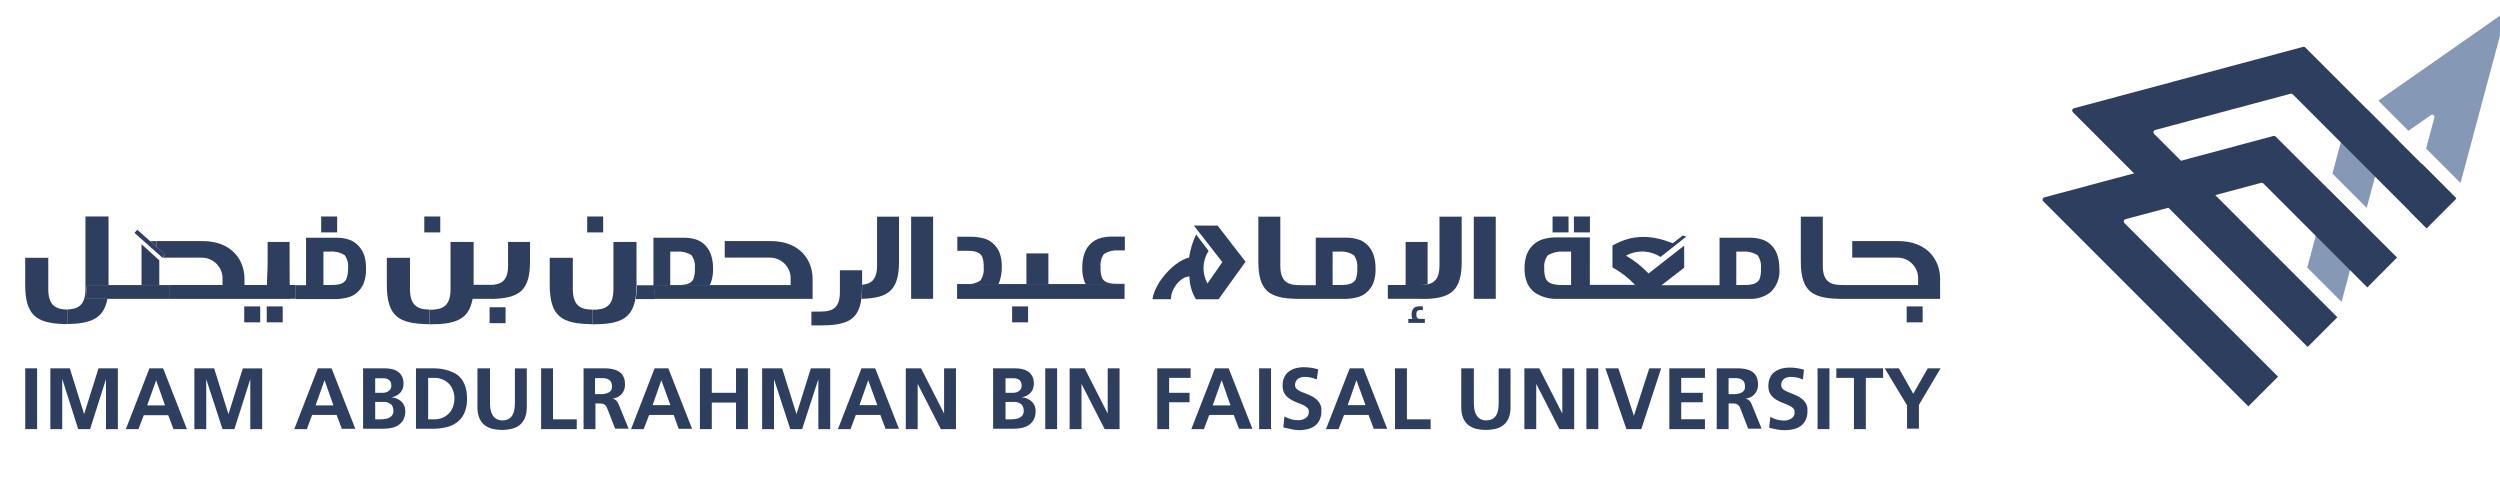
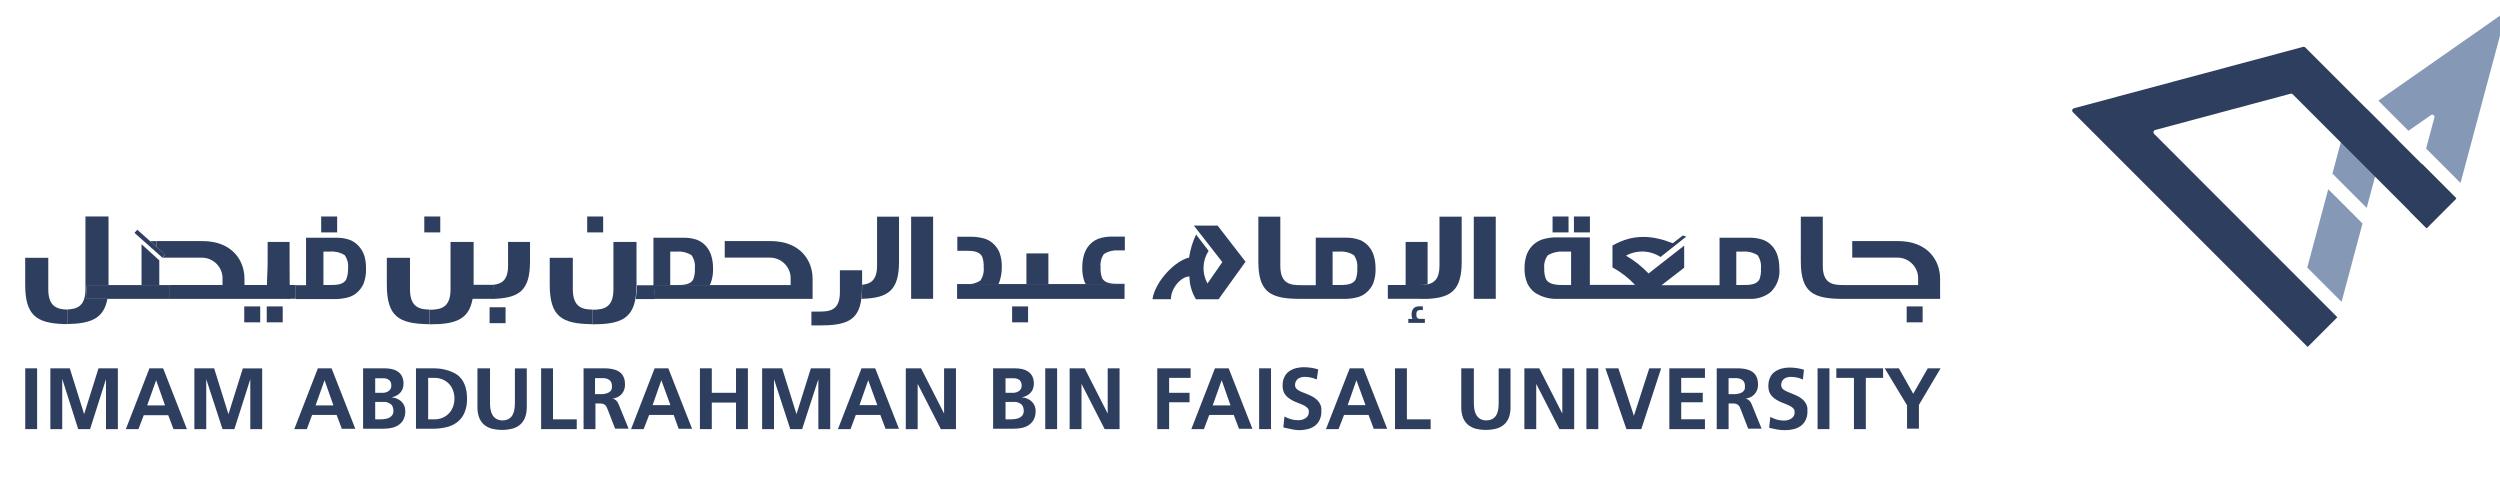
<svg xmlns="http://www.w3.org/2000/svg" id="Layer_1" x="0px" y="0px" width="874.667px" height="167.167px" viewBox="0 0 874.667 167.167" xml:space="preserve">
  <title>LOGO-01</title>
  <path fill="#2E3E5F" d="M8.833,128.864h4.154v21.267H8.833V128.864z" />
  <path fill="#2E3E5F" d="M17.62,128.864h6.791l5.026,16.033l0,0l5.026-16.033h6.771v21.267H37.08v-17.469l0,0l-5.567,17.469H27.36 l-5.587-17.571l0,0v17.571h-4.154L17.62,128.864L17.62,128.864z" />
  <path fill="#2E3E5F" d="M52.284,128.864h4.797l8.309,21.267h-4.694l-1.828-4.86H50.29l-1.849,4.86h-4.403L52.284,128.864z  M54.631,133.018L54.631,133.018l-3.135,8.807h6.23L54.631,133.018z" />
  <path fill="#2E3E5F" d="M68.13,128.864h6.791l5.006,16.055l0,0l5.026-16.033h6.771v21.246H87.57v-17.466l0,0l-5.567,17.466h-4.154 l-5.691-17.466l0,0v17.466h-4.154v-21.266h0.127V128.864z" />
  <path fill="#2E3E5F" d="M111.208,128.864h4.797l8.309,21.165h-4.714l-1.828-4.86h-8.579l-1.848,4.963h-4.383L111.208,128.864z  M113.553,133.018L113.553,133.018l-3.136,8.807h6.231L113.553,133.018z" />
  <path fill="#2E3E5F" d="M127.033,128.864h7.414c0.886-0.01,1.77,0.075,2.638,0.249c0.74,0.162,1.443,0.459,2.077,0.873 c0.626,0.418,1.135,0.99,1.475,1.661c0.385,0.817,0.57,1.714,0.54,2.618c0.008,0.608-0.096,1.216-0.311,1.786 c-0.2,0.517-0.496,0.988-0.873,1.393c-0.38,0.408-0.83,0.746-1.329,0.995c-0.539,0.266-1.112,0.455-1.703,0.562l0,0 c0.649,0.056,1.287,0.21,1.89,0.456c0.566,0.232,1.087,0.563,1.538,0.977c0.444,0.414,0.798,0.916,1.038,1.476 c0.259,0.607,0.386,1.267,0.374,1.931c0.026,0.979-0.181,1.957-0.602,2.844c-0.377,0.761-0.932,1.417-1.62,1.911 c-0.714,0.505-1.518,0.864-2.368,1.059c-0.938,0.226-1.901,0.338-2.866,0.333h-7.311V128.864L127.033,128.864z M131.187,137.422 h1.828c0.442,0.033,0.887,0.033,1.329,0c0.441-0.063,0.869-0.197,1.267-0.395c0.372-0.182,0.694-0.452,0.934-0.791 c0.261-0.383,0.385-0.845,0.353-1.307c0.036-0.53-0.088-1.056-0.353-1.517c-0.226-0.351-0.551-0.626-0.934-0.788 c-0.416-0.175-0.858-0.271-1.308-0.292h-1.496h-1.537v5.215L131.187,137.422z M131.187,146.706h2.077 c0.508-0.004,1.015-0.045,1.517-0.124c0.491-0.069,0.968-0.219,1.413-0.437c0.414-0.207,0.771-0.515,1.038-0.892 c0.292-0.442,0.437-0.967,0.416-1.497c0.005-0.525-0.093-1.05-0.29-1.537c-0.216-0.485-0.599-0.876-1.081-1.1l-0.685-0.312 c-0.233-0.095-0.477-0.155-0.727-0.186h-0.789h-2.804v6.126L131.187,146.706z" />
  <path fill="#2E3E5F" d="M145.538,128.864h6.084c0.694,0,1.387,0.032,2.078,0.103c0.7,0.08,1.393,0.205,2.077,0.376 c0.708,0.17,1.402,0.392,2.077,0.663c0.66,0.265,1.293,0.592,1.89,0.977c0.681,0.446,1.278,1.009,1.766,1.662 c0.467,0.639,0.844,1.337,1.122,2.077c0.286,0.744,0.488,1.516,0.602,2.305c0.111,0.799,0.167,1.603,0.166,2.409 c0.051,1.7-0.253,3.39-0.893,4.967c-0.544,1.277-1.402,2.399-2.493,3.26c-1.143,0.872-2.461,1.489-3.863,1.807 c-1.627,0.377-3.294,0.559-4.964,0.54h-5.65v-21.145H145.538z M149.692,146.706h2.347c0.978,0.012,1.947-0.18,2.846-0.561 c0.832-0.354,1.581-0.878,2.202-1.537c0.619-0.667,1.098-1.45,1.413-2.306c0.339-0.916,0.509-1.887,0.498-2.867 c0.008-0.977-0.162-1.947-0.498-2.865c-0.313-0.849-0.793-1.626-1.413-2.286c-0.623-0.649-1.372-1.166-2.202-1.516 c-0.9-0.379-1.869-0.57-2.846-0.561h-2.243v14.539L149.692,146.706z" />
  <path fill="#2E3E5F" d="M167.285,128.864h4.154v12.23c0,0.738,0.062,1.476,0.187,2.203c0.108,0.676,0.342,1.323,0.685,1.913 c0.329,0.558,0.793,1.021,1.351,1.349c0.634,0.352,1.351,0.53,2.077,0.518c0.766,0.033,1.525-0.139,2.202-0.499 c0.558-0.317,1.024-0.777,1.351-1.328c0.338-0.592,0.564-1.239,0.664-1.912c0.123-0.733,0.187-1.478,0.188-2.222v-12.232h4.154 v13.521c0.028,1.246-0.177,2.485-0.602,3.654c-0.354,0.959-0.939,1.813-1.703,2.493c-0.789,0.669-1.72,1.152-2.721,1.413 c-2.379,0.599-4.869,0.599-7.249,0c-0.994-0.263-1.917-0.746-2.7-1.413c-0.763-0.68-1.348-1.534-1.703-2.493 c-0.418-1.173-0.616-2.412-0.581-3.654v-13.521L167.285,128.864z" />
  <path fill="#2E3E5F" d="M189.321,128.864h4.154v17.84h8.308v3.427h-12.461L189.321,128.864L189.321,128.864z" />
  <path fill="#2E3E5F" d="M204.109,128.864h5.795h2.077c0.696,0.025,1.391,0.103,2.077,0.227c0.62,0.112,1.227,0.292,1.807,0.54 c0.553,0.231,1.054,0.57,1.474,0.998c0.435,0.459,0.768,1.005,0.977,1.599c0.254,0.755,0.373,1.549,0.352,2.347 c0.008,0.63-0.097,1.256-0.311,1.847c-0.2,0.546-0.503,1.047-0.893,1.476c-0.395,0.43-0.868,0.781-1.392,1.038 c-0.56,0.278-1.164,0.463-1.786,0.54l0,0c0.279,0.036,0.548,0.127,0.79,0.271c0.23,0.136,0.44,0.304,0.623,0.497 c0.186,0.201,0.347,0.425,0.477,0.667c0.139,0.249,0.256,0.497,0.354,0.746l3.385,8.309h-4.714l-2.555-6.604 c-0.129-0.355-0.283-0.702-0.456-1.039c-0.139-0.265-0.33-0.497-0.561-0.685c-0.234-0.18-0.503-0.307-0.79-0.375 c-0.375-0.079-0.759-0.113-1.142-0.103h-1.372v8.973h-4.154v-21.266L204.109,128.864L204.109,128.864L204.109,128.864z  M208.263,137.899h1.392h1.101c0.392-0.028,0.782-0.093,1.164-0.187c0.376-0.093,0.74-0.23,1.08-0.416 c0.323-0.168,0.595-0.419,0.789-0.727c0.148-0.227,0.248-0.479,0.291-0.748c0.022-0.268,0.022-0.54,0-0.809 c0.034-0.557-0.111-1.11-0.416-1.58c-0.267-0.371-0.635-0.659-1.059-0.829c-0.464-0.186-0.955-0.29-1.455-0.312h-1.578h-1.393v5.69 L208.263,137.899z" />
  <path fill="#2E3E5F" d="M229.032,128.864h4.798l8.308,21.165h-4.694l-1.744-4.86h-8.578l-1.932,4.963h-4.402L229.032,128.864z  M231.379,133.018L231.379,133.018l-3.053,8.724h6.231L231.379,133.018z" />
  <path fill="#2E3E5F" d="M244.88,128.864h4.154v8.559h8.475v-8.559h4.154v21.267h-4.154v-9.285h-8.475v9.285h-4.154V128.864 L244.88,128.864z" />
  <path fill="#2E3E5F" d="M266.853,128.864h6.791l5.026,16.033l0,0l5.026-16.033h6.771v21.267h-4.153v-17.469l0,0l-5.671,17.469 h-4.154l-5.69-17.469l0,0v17.469h-4.154v-21.267H266.853z" />
  <path fill="#2E3E5F" d="M301.414,128.864h4.798l8.308,21.165h-4.693l-1.828-4.86h-8.578l-1.848,4.963h-4.402L301.414,128.864z  M303.761,133.018L303.761,133.018l-3.053,8.724h6.231L303.761,133.018z" />
  <path fill="#2E3E5F" d="M317.033,128.864h5.214l8.059,15.825l0,0v-15.825h4.154v21.267h-5.298l-8.101-15.826l0,0v15.826h-4.153 v-21.267H317.033z" />
  <path fill="#2E3E5F" d="M347.563,128.864h7.415c0.887-0.01,1.77,0.075,2.638,0.249c0.74,0.162,1.443,0.459,2.077,0.873 c0.628,0.418,1.135,0.99,1.475,1.661c0.385,0.817,0.57,1.714,0.54,2.618c0.01,0.608-0.097,1.216-0.309,1.786 c-0.199,0.517-0.496,0.988-0.873,1.393c-0.381,0.408-0.832,0.746-1.331,0.995c-0.54,0.266-1.113,0.455-1.704,0.562l0,0 c0.65,0.056,1.287,0.21,1.89,0.456c0.565,0.232,1.087,0.563,1.537,0.977c0.445,0.414,0.799,0.916,1.039,1.476 c0.26,0.607,0.389,1.267,0.374,1.931c0.026,0.979-0.18,1.957-0.6,2.844c-0.379,0.761-0.934,1.417-1.623,1.911 c-0.713,0.505-1.515,0.864-2.368,1.059c-0.938,0.226-1.9,0.338-2.867,0.333h-7.413v-21.122H347.563z M351.718,137.422h1.827 c0.443,0.033,0.888,0.033,1.331,0c0.439-0.063,0.87-0.197,1.266-0.395c0.373-0.182,0.693-0.452,0.934-0.791 c0.261-0.383,0.386-0.845,0.353-1.307c0.034-0.53-0.089-1.056-0.353-1.517c-0.225-0.351-0.551-0.626-0.934-0.788 c-0.416-0.175-0.858-0.271-1.308-0.292h-1.496h-1.537v5.215L351.718,137.422z M351.718,146.706h2.077 c0.51-0.004,1.015-0.045,1.516-0.124c0.491-0.069,0.968-0.219,1.412-0.437c0.415-0.207,0.771-0.515,1.04-0.892 c0.292-0.442,0.436-0.967,0.416-1.497c0.007-0.525-0.094-1.05-0.291-1.537c-0.216-0.485-0.597-0.876-1.081-1.1l-0.684-0.312 c-0.233-0.095-0.478-0.155-0.727-0.186h-0.789h-2.804v6.126L351.718,146.706z" />
  <path fill="#2E3E5F" d="M365.696,128.864h4.152v21.267h-4.152V128.864z" />
  <path fill="#2E3E5F" d="M374.273,128.864h5.213l8.061,15.825l0,0v-15.825h4.152v21.267h-5.213l-8.101-15.826l0,0v15.826h-4.153 v-21.267H374.273z" />
  <path fill="#2E3E5F" d="M404.805,128.864h11.755v3.343h-7.518v5.216h7.145v3.321h-7.145v9.387h-4.154v-21.267H404.805 L404.805,128.864z" />
  <path fill="#2E3E5F" d="M425.075,128.864h4.8l8.308,21.165h-4.694l-1.828-4.86h-8.578l-1.869,4.963h-4.404L425.075,128.864z  M427.423,133.018L427.423,133.018l-3.137,8.807h6.231L427.423,133.018z" />
  <path fill="#2E3E5F" d="M440.527,128.864h4.155v21.267h-4.155V128.864z" />
  <path fill="#2E3E5F" d="M460.695,132.768c-0.667-0.294-1.363-0.521-2.077-0.683c-0.723-0.154-1.464-0.231-2.202-0.229 c-0.443,0-0.884,0.063-1.31,0.188c-0.387,0.104-0.746,0.29-1.058,0.539c-0.303,0.247-0.543,0.559-0.705,0.915 c-0.18,0.411-0.266,0.858-0.25,1.309c-0.006,0.35,0.103,0.692,0.31,0.975c0.227,0.3,0.511,0.555,0.831,0.748 c0.385,0.234,0.787,0.436,1.205,0.602l1.433,0.582l1.516,0.643c0.507,0.228,0.994,0.5,1.454,0.809 c0.465,0.311,0.89,0.673,1.267,1.081c0.379,0.422,0.681,0.906,0.894,1.432c0.146,0.367,0.242,0.751,0.29,1.143 c0.021,0.395,0.021,0.789,0,1.184c0.037,1.034-0.186,2.063-0.644,2.991c-0.4,0.825-1,1.539-1.744,2.076 c-0.768,0.524-1.628,0.897-2.535,1.101c-0.988,0.228-1.999,0.341-3.013,0.333c-0.894-0.047-1.784-0.173-2.658-0.373 c-0.899-0.167-1.801-0.36-2.701-0.582l0.395-3.821c0.732,0.414,1.514,0.732,2.325,0.955c0.807,0.225,1.637,0.335,2.472,0.333 c0.428,0,0.853-0.049,1.269-0.146c0.423-0.103,0.831-0.268,1.204-0.499c0.354-0.216,0.658-0.508,0.892-0.85 c0.248-0.367,0.371-0.805,0.352-1.248c0.027-0.227,0.027-0.456,0-0.684c-0.05-0.224-0.143-0.434-0.269-0.622 c-0.137-0.187-0.298-0.354-0.478-0.499c-0.182-0.155-0.375-0.294-0.58-0.416c-0.509-0.284-1.036-0.533-1.579-0.749l-1.621-0.642 l-0.851-0.375l-0.811-0.456c-0.462-0.271-0.898-0.587-1.307-0.933c-0.359-0.315-0.677-0.68-0.934-1.082 c-0.254-0.403-0.443-0.846-0.562-1.309c-0.131-0.521-0.193-1.06-0.186-1.599c0-0.487,0.043-0.973,0.126-1.454 c0.083-0.471,0.223-0.93,0.416-1.37c0.188-0.438,0.433-0.85,0.725-1.225c0.3-0.381,0.656-0.71,1.058-0.977 c0.735-0.497,1.551-0.862,2.411-1.081c0.862-0.219,1.748-0.33,2.638-0.33c0.86,0.002,1.721,0.063,2.575,0.186 c0.855,0.122,1.694,0.314,2.514,0.582L460.695,132.768z" />
  <path fill="#2E3E5F" d="M472.222,128.864h4.8l8.309,21.165h-4.695l-1.827-4.86h-8.577l-1.912,4.963h-4.403L472.222,128.864z  M474.57,133.018L474.57,133.018l-3.053,8.724h6.229L474.57,133.018z" />
  <path fill="#2E3E5F" d="M488.068,128.864h4.154v17.84h8.309v3.427h-12.463V128.864z" />
  <path fill="#2E3E5F" d="M511.498,128.864h4.153v12.23c0,0.738,0.063,1.476,0.188,2.203c0.106,0.676,0.341,1.323,0.683,1.913 c0.331,0.556,0.795,1.019,1.35,1.349c0.637,0.352,1.352,0.53,2.079,0.518c0.764,0.031,1.523-0.141,2.202-0.499 c0.557-0.317,1.021-0.777,1.348-1.328c0.34-0.592,0.564-1.239,0.667-1.912c0.114-0.735,0.17-1.478,0.166-2.222v-12.232h4.151v13.521 c0.035,1.244-0.162,2.483-0.58,3.654c-0.354,0.959-0.939,1.813-1.703,2.493c-0.791,0.669-1.719,1.152-2.721,1.413 c-2.38,0.599-4.87,0.599-7.249,0c-0.994-0.263-1.916-0.746-2.699-1.413c-0.764-0.68-1.35-1.534-1.705-2.493 c-0.418-1.173-0.615-2.412-0.582-3.654v-13.521L511.498,128.864z" />
  <path fill="#2E3E5F" d="M533.326,128.864h5.213l8.06,15.825l0,0v-15.825h4.153v21.267h-5.17l-8.104-15.826l0,0v15.826h-4.151 V128.864L533.326,128.864z" />
  <path fill="#2E3E5F" d="M555.031,128.864h4.153v21.267h-4.153V128.864z" />
  <path fill="#2E3E5F" d="M561.676,128.864h4.548l5.424,16.615l0,0l5.379-16.615h4.153l-6.938,21.267h-5.213L561.676,128.864z" />
  <path fill="#2E3E5F" d="M584.046,128.864h12.46v3.343H588.2v5.216h7.539v3.321H588.2v5.939h8.307v3.447h-12.46V128.864z" />
  <path fill="#2E3E5F" d="M600.536,128.864h5.795h2.079c0.697,0.025,1.39,0.103,2.076,0.227c0.621,0.112,1.228,0.292,1.808,0.54 c0.546,0.233,1.039,0.572,1.454,0.998c0.436,0.457,0.768,1.005,0.977,1.599c0.256,0.755,0.373,1.549,0.353,2.347 c0.01,0.63-0.099,1.256-0.312,1.847c-0.199,0.546-0.503,1.047-0.894,1.476c-0.393,0.43-0.866,0.781-1.389,1.038 c-0.563,0.278-1.167,0.463-1.788,0.54l0,0c0.278,0.036,0.547,0.127,0.789,0.271c0.229,0.136,0.44,0.304,0.624,0.497 c0.186,0.201,0.349,0.425,0.476,0.667c0.142,0.249,0.258,0.497,0.354,0.746l3.386,8.309h-4.695l-2.554-6.604 c-0.132-0.355-0.284-0.702-0.457-1.039c-0.141-0.265-0.33-0.497-0.561-0.685c-0.231-0.18-0.503-0.307-0.791-0.375 c-0.375-0.079-0.758-0.113-1.141-0.103h-1.348v8.973h-4.155v-21.266h-0.085v-0.001H600.536z M604.691,137.899h1.389h1.102 c0.391-0.028,0.781-0.091,1.162-0.187c0.377-0.093,0.739-0.23,1.081-0.416c0.319-0.172,0.592-0.421,0.789-0.727 c0.143-0.227,0.232-0.481,0.269-0.748c0.023-0.268,0.023-0.54,0-0.809c0.035-0.557-0.112-1.11-0.414-1.58 c-0.269-0.371-0.636-0.659-1.06-0.829c-0.464-0.186-0.955-0.29-1.454-0.312h-1.558h-1.225v5.69L604.691,137.899z" />
  <path fill="#2E3E5F" d="M630.777,132.768c-0.669-0.294-1.365-0.521-2.076-0.683c-0.726-0.154-1.464-0.231-2.204-0.229 c-0.441,0-0.884,0.063-1.308,0.188c-0.387,0.104-0.748,0.29-1.058,0.539c-0.304,0.247-0.545,0.559-0.708,0.915 c-0.178,0.411-0.265,0.858-0.249,1.309c-0.004,0.35,0.104,0.692,0.312,0.975c0.226,0.3,0.51,0.555,0.829,0.748 c0.387,0.234,0.789,0.436,1.207,0.602l1.431,0.582l1.516,0.643c0.509,0.228,0.994,0.5,1.454,0.809 c0.458,0.311,0.878,0.673,1.249,1.081c0.379,0.422,0.681,0.906,0.892,1.432c0.146,0.367,0.243,0.751,0.29,1.143 c0.023,0.395,0.023,0.789,0,1.184c0.037,1.034-0.184,2.063-0.642,2.991c-0.4,0.825-1.002,1.539-1.746,2.076 c-0.766,0.524-1.629,0.897-2.535,1.101c-0.986,0.228-1.999,0.341-3.011,0.333c-0.92,0-1.837-0.083-2.744-0.25 c-0.896-0.166-1.798-0.357-2.699-0.58l0.393-3.82c0.728,0.41,1.503,0.73,2.305,0.955c0.807,0.223,1.636,0.334,2.472,0.332 c0.429,0,0.853-0.05,1.267-0.146c0.425-0.101,0.833-0.268,1.204-0.497c0.356-0.219,0.659-0.509,0.894-0.85 c0.247-0.367,0.371-0.806,0.352-1.248c0.027-0.228,0.027-0.458,0-0.684c-0.052-0.226-0.143-0.435-0.269-0.625 c-0.139-0.187-0.298-0.351-0.478-0.497c-0.182-0.154-0.377-0.293-0.582-0.415c-0.507-0.286-1.034-0.536-1.578-0.749l-1.62-0.644 l-0.851-0.373l-0.811-0.456c-0.462-0.271-0.898-0.589-1.307-0.936c-0.361-0.313-0.677-0.678-0.934-1.079 c-0.256-0.403-0.445-0.847-0.562-1.309c-0.131-0.521-0.191-1.06-0.186-1.599c0-0.487,0.041-0.973,0.124-1.454 c0.085-0.473,0.225-0.933,0.416-1.372c0.188-0.438,0.433-0.85,0.725-1.225c0.3-0.38,0.657-0.71,1.06-0.977 c0.733-0.497,1.549-0.862,2.411-1.079c0.86-0.221,1.748-0.333,2.636-0.333c0.862,0.002,1.723,0.063,2.577,0.187 c0.854,0.122,1.694,0.315,2.514,0.58L630.777,132.768z" />
  <path fill="#2E3E5F" d="M635.907,128.864h4.153v21.267h-4.153V128.864z" />
  <path fill="#2E3E5F" d="M648.536,132.207h-6.066v-3.343h16.366v3.343h-6.043v17.924h-4.155v-17.82L648.536,132.207z" />
  <path fill="#2E3E5F" d="M667.144,141.68l-7.748-12.814h4.966l5.006,8.89l5.089-8.89h4.486l-7.58,12.793v8.309h-4.155v-8.309 L667.144,141.68z" />
  <rect x="667.083" y="107.208" fill="#2E3E5F" width="5.588" height="5.566" />
  <rect x="515.629" y="75.804" fill="#2E3E5F" width="7.687" height="28.745" />
  <path fill="#2E3E5F" d="M499.472,104.571L499.472,104.571c-0.893,0-1.848,0-2.867,0H499.472z" />
  <path fill="#2E3E5F" d="M499.472,99.482V84.655h-7.686v15.057h4.443C497.317,99.743,498.402,99.667,499.472,99.482z" />
  <path fill="#2E3E5F" d="M481.256,93.791c0.01-1.403-0.18-2.802-0.559-4.152c-0.353-1.258-0.969-2.426-1.807-3.427 c-0.854-1-1.938-1.776-3.157-2.265c-1.601-0.58-3.303-0.847-5.006-0.789h-10.386v16.614h-4.963c-3.697,0-7.435-0.248-7.435-6.749 V75.804h-7.688v15.6c0,10.882,4.155,13.168,14.81,13.168h15.743c1.403-0.026,2.798-0.223,4.153-0.582 c1.178-0.309,2.271-0.891,3.179-1.704c0.998-0.863,1.787-1.943,2.305-3.156C481.073,97.422,481.349,95.607,481.256,93.791z  M474.361,97.634c-0.934,2.077-3.799,2.077-5.669,2.077h-2.454V88.016h2.454c1.752-0.121,3.496,0.314,4.982,1.247 c0.94,1.358,1.361,3.01,1.184,4.651C474.943,95.177,474.773,96.44,474.361,97.634L474.361,97.634z" />
  <path fill="#2E3E5F" d="M222.718,92.959v-8.307l0,0v9.117C222.697,93.522,222.718,93.251,222.718,92.959z" />
  <path fill="#2E3E5F" d="M248.306,99.711c0.104-0.209,0.25-0.375,0.333-0.603c0.631-1.698,0.913-3.506,0.831-5.317 c0.008-1.403-0.181-2.802-0.56-4.152c-0.353-1.259-0.969-2.425-1.807-3.427c-0.838-0.983-1.899-1.753-3.095-2.244 c-1.603-0.58-3.302-0.847-5.005-0.789h-10.385v16.615h-5.795c0.009,1.62-0.124,3.239-0.394,4.838h6.479l0.312-4.838h19.212 L248.306,99.711z M234.495,88.017h2.451c1.751-0.122,3.497,0.313,4.985,1.247c0.94,1.358,1.361,3.01,1.184,4.651 c0.076,1.262-0.1,2.527-0.52,3.72c-0.934,2.076-3.8,2.076-5.669,2.076h-2.431V88.017L234.495,88.017z" />
  <path fill="#2E3E5F" d="M101.32,92.959v-8.307h-7.684v6.748c0,3.677-0.27,6.356-0.229,8.309h7.975 C101.382,99.711,101.32,99.462,101.32,92.959z" />
  <rect x="543.191" y="75.743" fill="#2E3E5F" width="5.588" height="5.566" />
  <rect x="205.438" y="75.743" fill="#2E3E5F" width="5.588" height="5.566" />
  <rect x="112.37" y="75.743" fill="#2E3E5F" width="5.587" height="5.566" />
  <path fill="#2E3E5F" d="M435.772,91.569L426.01,78.94h-8.308l9.948,12.754l-5.193,7.495c-1.977-3.59-1.826-7.978,0.394-11.422 l-4.382-5.711c-1.215,2.554-2.042,5.278-2.451,8.077c-4.86,1.018-11.86,8.308-12.815,14.54h6.459c0-4.009,3.695-7.955,6.48-7.955 c0.021,2.825,0.81,5.59,2.285,7.995h7.893L435.772,91.569z" />
  <rect x="550.668" y="75.743" fill="#2E3E5F" width="5.588" height="5.566" />
  <path fill="#2E3E5F" d="M496.648,104.571c1.017,0,1.972,0,2.867,0c8.433-0.457,11.88-3.261,11.88-13.086V75.803h-7.767v17.156 c0,4.55-1.83,6.023-4.154,6.521c-1.07,0.187-2.155,0.262-3.24,0.229H485.56v4.838h11.09v0.023H496.648z" />
  <polygon fill="#2E3E5F" points="55.731,91.091 49.521,85.442 49.521,99.711 55.731,99.711 " />
  <polygon fill="#2E3E5F" points="54.797,84.363 52.512,84.363 54.797,86.376 " />
  <rect x="318.777" y="75.804" fill="#2E3E5F" width="7.687" height="28.745" />
  <path fill="#2E3E5F" d="M306.856,92.959c0,5.193-2.388,6.398-5.234,6.667v1.081c0.007,1.283-0.069,2.567-0.228,3.842 c9.367-0.249,13.147-2.847,13.147-13.127V75.804h-7.686V92.959L306.856,92.959z" />
  <path fill="#2E3E5F" d="M222.697,99.566V84.655h-8.08v16.614c0,6.397-3.469,7.04-7.103,7.103h-0.291v5.09h0.291 c9.014,0,13.521-1.787,14.788-8.849c0.271-1.599,0.403-3.218,0.394-4.841C222.697,99.772,222.697,99.607,222.697,99.566z" />
-   <path fill="#2E3E5F" d="M206.975,113.397L206.975,113.397z" />
  <path fill="#2E3E5F" d="M23.705,108.309v5.067c8.308-0.167,12.648-2.077,13.874-8.827h-7.499l0.312-4.84h7.581c0,0,0,0,0-0.144 V75.745h-8.08v25.464c0,6.063-3.094,6.957-6.5,7.08h0.312V108.309z" />
  <path fill="#2E3E5F" d="M24.973,113.397L24.973,113.397L24.973,113.397z" />
  <path fill="#2E3E5F" d="M207.224,113.397L207.224,113.397z" />
  <path fill="#2E3E5F" d="M207.224,108.309h0.291c-3.635,0-7.103-0.685-7.103-7.103V90.198h-8.08v9.388 c0,11.132,4.154,13.687,14.642,13.833h0.25V108.309z" />
  <path fill="#2E3E5F" d="M22.272,113.376h1.433v-5.067h-0.312c-3.405-0.125-6.5-1.017-6.5-7.082V90.198h-8.08v9.388 C8.813,110.261,12.676,113.043,22.272,113.376z" />
  <path fill="#2E3E5F" d="M27.09,113.397L27.09,113.397z" />
  <path fill="#2E3E5F" d="M301.621,99.628V94.56h-7.768v7.706c0,6.498-3.737,6.748-7.436,6.748h-2.535v4.842h2.929 c9.201,0,13.602-1.725,14.539-9.327c0.158-1.273,0.234-2.558,0.227-3.842v-1.059H301.621z" />
  <path fill="#2E3E5F" d="M620.164,86.231c-0.854-1-1.938-1.775-3.157-2.265c-1.604-0.58-3.301-0.846-5.005-0.789h-10.385v16.615 h-20.313l7.934-6.126v-7.726l-12.462,9.739c-2.313-2.45-4.974-4.548-7.894-6.23c3.81-2.078,8.446-1.902,12.087,0.456l8.993-7.122 l-1.181-0.394l-3.531,2.7c-7.062-2.761-13.729-3.386-21.102,0.81l0,0v7.645c2.947,1.6,5.611,3.669,7.894,6.126h-15.806V83.053 h-11.404c-1.845-0.059-3.689,0.209-5.438,0.789c-1.306,0.476-2.479,1.253-3.429,2.265c-0.903,0.982-1.578,2.152-1.973,3.426 c-0.409,1.348-0.612,2.747-0.603,4.155c-0.087,1.818,0.226,3.632,0.914,5.315c0.578,1.284,1.454,2.409,2.555,3.281 c2.364,1.59,5.172,2.391,8.019,2.286h67.147c2.651,0.133,5.262-0.679,7.371-2.286c2.313-2.18,3.471-5.313,3.137-8.475 c0.009-1.403-0.181-2.802-0.56-4.153C621.618,88.401,621,87.233,620.164,86.231z M549.735,99.711h-2.638 c-2.077,0-5.13,0-6.232-2.078c-0.458-1.182-0.657-2.452-0.582-3.719c-0.186-1.659,0.275-3.324,1.29-4.651 c1.646-0.937,3.53-1.371,5.422-1.247h2.68v11.672L549.735,99.711z M615.614,97.634c-0.932,2.077-3.802,2.077-5.669,2.077h-2.474 V88.016h2.452c1.754-0.121,3.496,0.314,4.984,1.247c0.94,1.358,1.361,3.01,1.184,4.651C616.182,95.175,616.02,96.438,615.614,97.634 z" />
  <path fill="#2E3E5F" d="M644.858,104.571h33.919v-7.062c0-6.232-4.153-13.17-14.808-13.17h-15.933v5.797h15.617 c3.904-0.108,7.191,2.895,7.437,6.79v2.804h-25.92c-3.696,0-7.437-0.249-7.437-6.749V75.803h-7.686v15.599 C630.05,102.286,634.265,104.571,644.858,104.571z" />
  <path fill="#2E3E5F" d="M266.292,104.571H284.3v-7.062c0-6.232-4.154-13.17-14.809-13.17h-15.93v5.797h15.618 c3.904-0.108,7.192,2.895,7.436,6.79v2.804h-47.52l-0.312,4.841H266.292L266.292,104.571z" />
  <path fill="#2E3E5F" d="M30.081,104.571h29.368v-4.859h26.087v-2.202c0-6.232-4.154-13.17-14.809-13.17h-15.93v2.079l3.011,2.679 l-0.956,1.059l0,0h13.521c3.911-0.132,7.221,2.866,7.478,6.771v2.804h-47.52L30.081,104.571z" />
  <rect x="359.112" y="88.661" fill="#2E3E5F" width="7.685" height="10.719" />
  <polygon fill="#2E3E5F" points="59.449,104.571 67.549,104.571 85.536,104.571 101.403,104.571 101.403,104.549 101.403,99.711  93.407,99.711 85.536,99.711 59.449,99.711 " />
  <path fill="#2E3E5F" d="M393.547,99.295h-2.305c-1.87,0-4.715,0-5.67-2.078c-0.419-1.191-0.597-2.456-0.519-3.718 c-0.177-1.644,0.243-3.295,1.184-4.653c1.489-0.93,3.234-1.367,4.985-1.246h2.326v-4.818h-4.361 c-1.704-0.059-3.403,0.211-5.005,0.791c-1.22,0.487-2.304,1.264-3.157,2.264c-0.838,1.001-1.454,2.167-1.805,3.427 c-0.382,1.351-0.568,2.749-0.561,4.153c-0.082,1.809,0.2,3.617,0.831,5.316c0.104,0.25,0.25,0.436,0.375,0.665h13.687l0,0 L393.547,99.295L393.547,99.295z" />
  <path fill="#2E3E5F" d="M349.931,97.737c0.38-1.352,0.567-2.749,0.559-4.153c0.083-1.811-0.2-3.617-0.831-5.317 c-0.518-1.214-1.307-2.291-2.305-3.155c-0.909-0.813-1.999-1.397-3.178-1.704c-1.356-0.361-2.75-0.559-4.154-0.582h-5.088v4.924 h3.032c1.871,0,4.716,0,5.671,2.076c0.418,1.191,0.597,2.456,0.519,3.719c0.178,1.642-0.243,3.293-1.183,4.652 c-1.489,0.93-3.234,1.368-4.985,1.246h11.319C349.568,98.894,349.777,98.323,349.931,97.737z" />
  <polygon fill="#2E3E5F" points="393.443,104.571 393.443,104.216 393.443,99.711 393.443,99.379 379.798,99.379 366.796,99.379  359.112,99.379 349.225,99.379 337.906,99.379 334.853,99.379 334.853,104.216 334.853,104.571 373.92,104.571 " />
  <rect x="354.105" y="107.208" fill="#2E3E5F" width="5.587" height="5.566" />
  <rect x="93.324" y="107.208" fill="#2E3E5F" width="5.587" height="5.566" />
  <rect x="85.453" y="107.208" fill="#2E3E5F" width="5.587" height="5.566" />
  <polygon fill="#2E3E5F" points="56.833,90.156 56.874,90.115 57.809,89.055 54.797,86.376 52.512,84.363 48.025,80.374  47.174,81.329 47.049,81.476 " />
  <path fill="#2E3E5F" d="M127.531,89.657c-0.384-1.265-1.036-2.435-1.911-3.426c-0.854-1-1.937-1.775-3.157-2.265 c-1.603-0.58-3.302-0.846-5.005-0.789h-10.384v16.615h-3.572v4.84h14.082c1.403-0.024,2.797-0.221,4.154-0.582 c1.18-0.308,2.269-0.889,3.178-1.703c0.998-0.862,1.786-1.943,2.306-3.156c0.631-1.699,0.913-3.507,0.831-5.317 C128.078,92.453,127.902,91.032,127.531,89.657z M121.196,97.634c-0.935,2.077-3.8,2.077-5.67,2.077h-2.368V88.016h2.452 c1.751-0.121,3.497,0.314,4.984,1.247c0.941,1.358,1.361,3.01,1.184,4.651c0.051,1.267-0.154,2.533-0.602,3.72H121.196 L121.196,97.634z" />
  <rect x="100.427" y="99.711" fill="#2E3E5F" width="3.053" height="4.817" />
  <path fill="#2E3E5F" d="M177.752,92.981c0,5.192-2.389,6.398-5.234,6.666v1.082c0.007,1.283-0.069,2.567-0.228,3.842 c9.366-0.25,13.147-2.846,13.147-13.127v-6.791h-7.685v8.309L177.752,92.981L177.752,92.981z" />
  <path fill="#2E3E5F" d="M165.727,92.959v-8.307l0,0v9.117C165.706,93.522,165.727,93.251,165.727,92.959z" />
  <rect x="148.446" y="75.743" fill="#2E3E5F" width="5.588" height="5.566" />
  <rect x="171.292" y="107.5" fill="#2E3E5F" width="5.587" height="5.565" />
  <path fill="#2E3E5F" d="M165.706,99.566V84.655h-8.08v16.614c0,6.397-3.468,7.04-7.103,7.103h-0.291v5.09h0.312 c9.014,0,13.52-1.787,14.788-8.849c0.271-1.599,0.403-3.218,0.395-4.841C165.727,99.772,165.706,99.607,165.706,99.566z" />
  <path fill="#2E3E5F" d="M150.232,108.309h0.312c-3.634,0-7.103-0.685-7.103-7.103V90.198h-8.101v9.388 c0,11.132,4.154,13.687,14.643,13.833h0.249V108.309L150.232,108.309z" />
  <rect x="164.232" y="99.648" fill="#2E3E5F" width="8.287" height="4.901" />
  <path fill="#2E3E5F" d="M497.831,111.57h-0.622c-0.566,0.114-1.15-0.093-1.516-0.541c-0.116-0.317-0.165-0.657-0.146-0.996 c-0.05-0.438,0.062-0.884,0.312-1.247c0.396-0.247,0.862-0.363,1.33-0.332h0.623v-1.288h-1.164 c-0.453-0.018-0.903,0.056-1.331,0.208c-0.322,0.128-0.606,0.335-0.829,0.601c-0.223,0.269-0.385,0.58-0.478,0.914 c-0.101,0.357-0.146,0.729-0.146,1.101c-0.019,0.481,0.061,0.962,0.229,1.413v0.186h3.636L497.831,111.57z" />
  <polygon fill="#2E3E5F" points="498.515,112.96 498.515,112.858 498.515,111.654 498.515,111.57 497.166,111.57 495.878,111.57  495.131,111.57 494.134,111.57 493.012,111.57 492.722,111.57 492.722,112.858 492.722,112.96 496.585,112.96 " />
  <polygon fill="#8599B6" points="807.234,93.6 819.24,105.607 826.566,78.194 814.576,66.202 " />
  <polygon points="842.998,73.831 848.986,79.819 859.367,69.42 847.376,57.415 " />
  <path fill="#8599B6" d="M832.103,35.222l10.533,10.532l7.838-5.462c0.26-0.177,0.59-0.206,0.873-0.075 c0.332,0.174,0.486,0.564,0.361,0.917l-2.889,10.833l12.037,12.036l10.199-38.064l5.342-19.922c0.113-0.434-0.146-0.878-0.58-0.99 c-0.23-0.061-0.475-0.018-0.668,0.118L832.103,35.222z" />
  <polygon fill="#8599B6" points="820.744,43.181 816.035,60.741 828.027,72.731 833.533,52.164 838.574,48.627 828.027,38.081 " />
-   <path fill="#2E3E5F" d="M838.65,90.095l-42.479-42.31c-0.203-0.205-0.502-0.285-0.781-0.211l-65.117,17.453l0,0l-15.047,4.033 c-0.436,0.11-0.693,0.558-0.582,0.989c0.037,0.146,0.113,0.275,0.221,0.379l11,10.998l60.756,60.756l10.395-10.396l-53.742-53.729 c-0.322-0.313-0.328-0.826-0.02-1.147c0.105-0.105,0.236-0.185,0.379-0.221l47.455-12.714c0.279-0.074,0.578,0.006,0.783,0.21 l36.381,36.381L838.65,90.095z" />
-   <path fill="#2E3E5F" d="M740.64,33.852L740.64,33.852l-15.047,4.032c-0.434,0.113-0.693,0.558-0.582,0.991 c0.039,0.146,0.113,0.275,0.223,0.378l11,10.999l71.137,71.138l10.395-10.396l-64.109-64.143c-0.322-0.313-0.33-0.826-0.02-1.148 c0.105-0.106,0.234-0.183,0.379-0.22l47.365-12.685c0.279-0.074,0.578,0.006,0.781,0.21l46.809,46.81l10.396-10.396L806.554,16.61 c-0.203-0.205-0.502-0.284-0.779-0.21L740.64,33.852z" />
+   <path fill="#2E3E5F" d="M740.64,33.852L740.64,33.852l-15.047,4.032c-0.434,0.113-0.693,0.558-0.582,0.991 c0.039,0.146,0.113,0.275,0.223,0.378l11,10.999l71.137,71.138l10.395-10.396l-64.109-64.143c-0.322-0.313-0.33-0.826-0.02-1.148 c0.105-0.106,0.234-0.183,0.379-0.22l47.365-12.685c0.279-0.074,0.578,0.006,0.781,0.21l46.809,46.81l10.396-10.396L806.554,16.61 c-0.203-0.205-0.502-0.284-0.779-0.21L740.64,33.852" />
</svg>